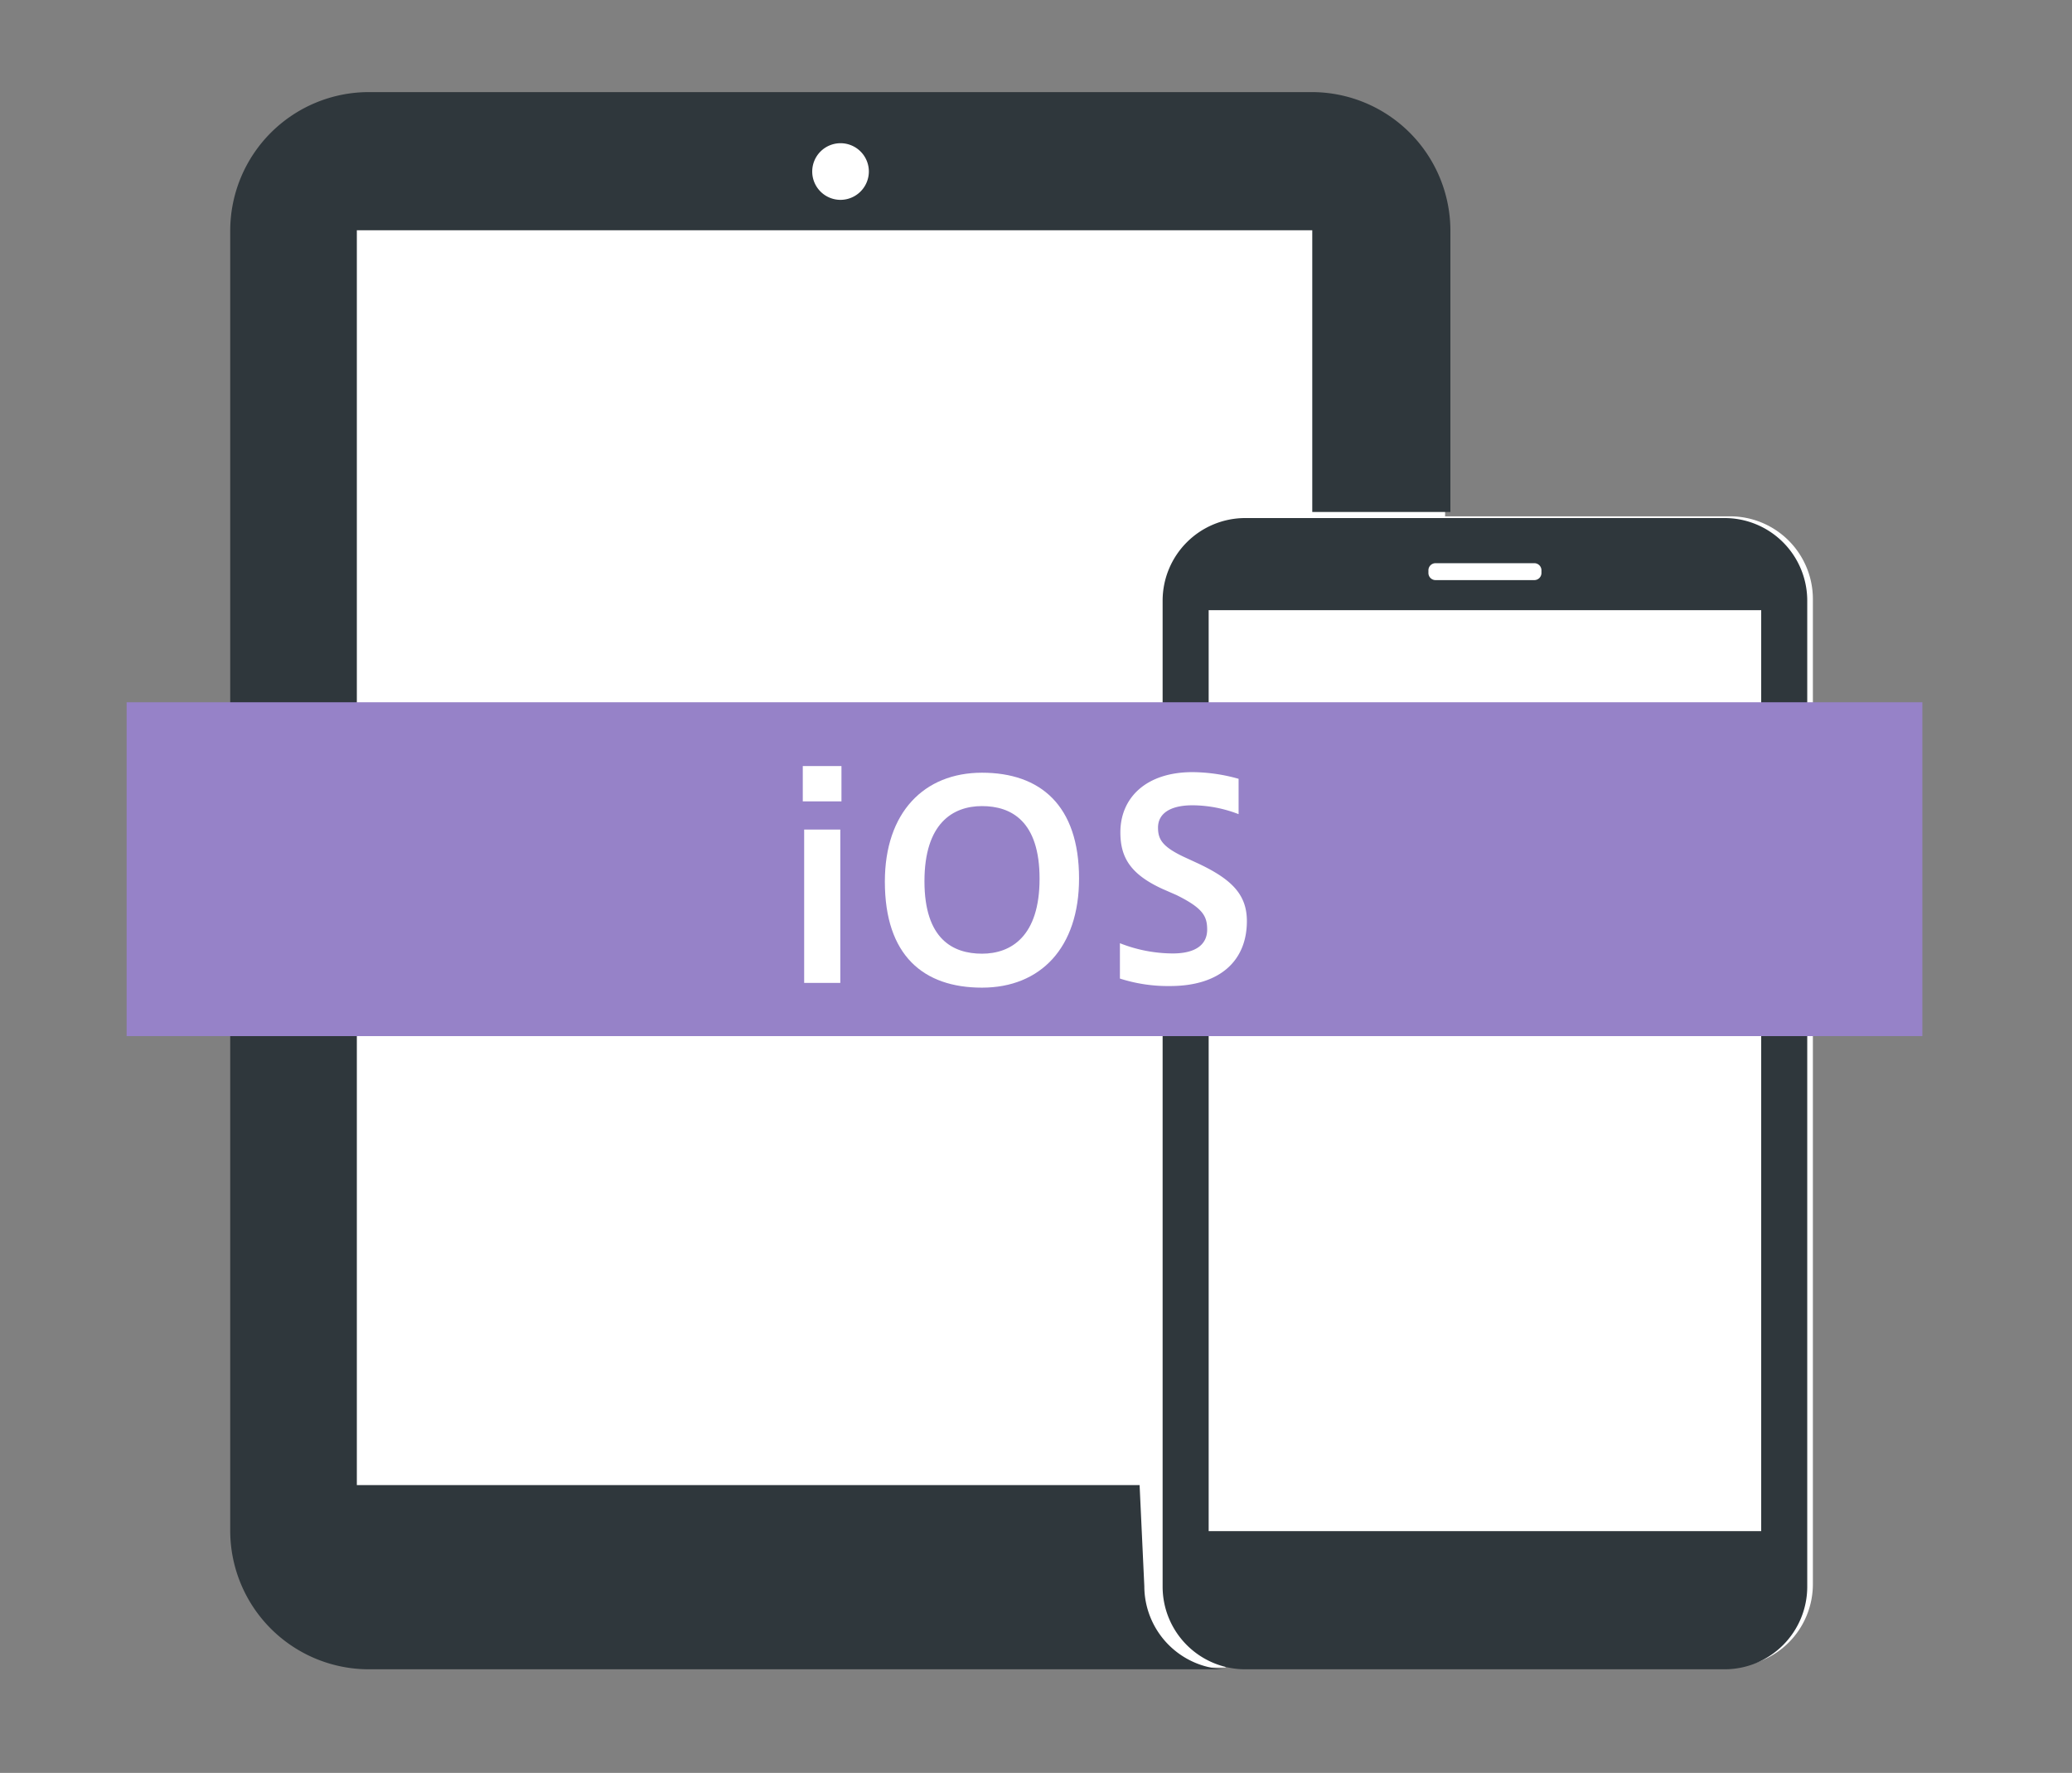
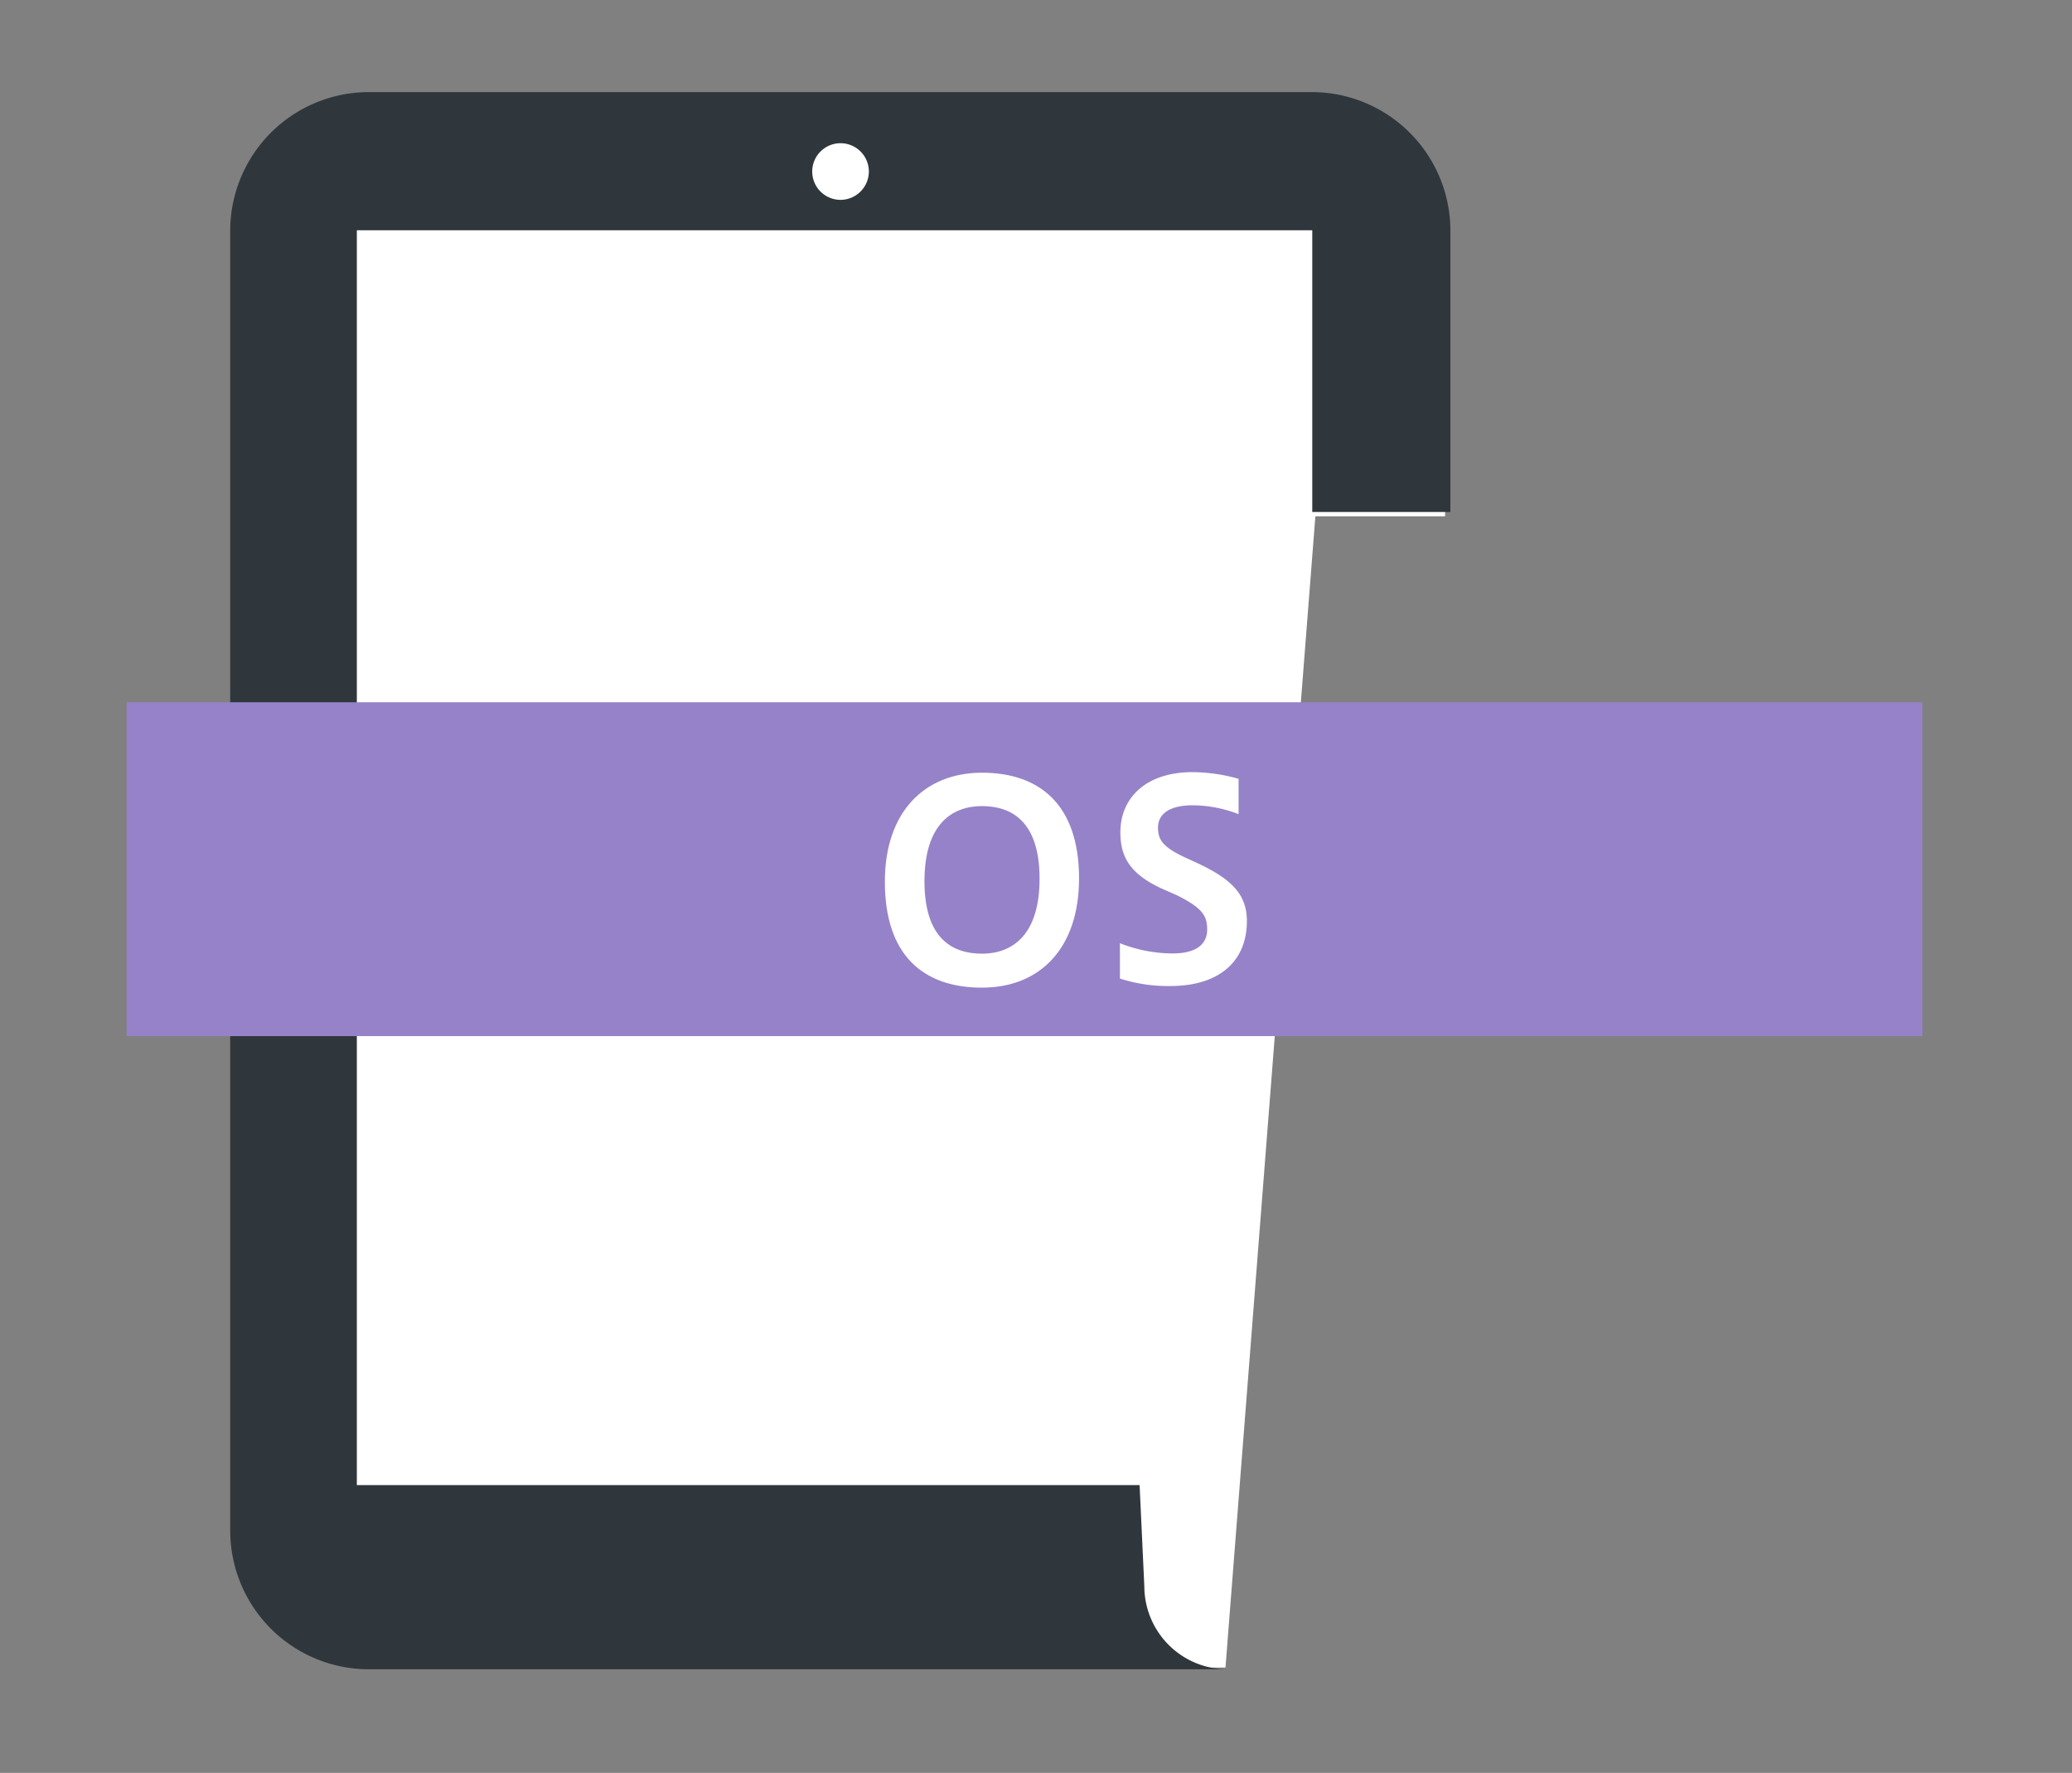
<svg xmlns="http://www.w3.org/2000/svg" width="180" height="154" viewBox="0 0 180 154">
  <rect x="0" y="0" width="180" height="154" fill="#808080" stroke="none" />
  <defs>
    <style>.a{fill:#fff;}.b{fill:#2f373c;}.c{fill:#9682c8;}</style>
  </defs>
  <title>ico_ios</title>
  <path class="a" d="M114.27,44.85h11.27V20.55a12,12,0,0,0-12-12H32.64a12,12,0,0,0-11.95,12v112.3a12,12,0,0,0,12,12h73.77" />
  <path class="b" d="M113.91,8H32.09A12.05,12.05,0,0,0,20,20V133a12.05,12.05,0,0,0,12.09,12h74.57a7.23,7.23,0,0,1-7.25-7.21L99,129H31V20h83V44.47h12V20A12.05,12.05,0,0,0,113.91,8ZM73,17.36a2.46,2.46,0,1,1,2.48-2.46A2.47,2.47,0,0,1,73,17.36Z" />
-   <path class="a" d="M150.31,44.85H108.8A7.18,7.18,0,0,0,101.63,52v85.6a7.17,7.17,0,0,0,7.17,7.18h41.51a7.18,7.18,0,0,0,7.18-7.18V52A7.19,7.19,0,0,0,150.31,44.85Z" />
-   <path class="b" d="M149.81,45H108.19A7.18,7.18,0,0,0,101,52.18v85.64a7.18,7.18,0,0,0,7.19,7.18h41.62a7.18,7.18,0,0,0,7.19-7.18V52.18A7.18,7.18,0,0,0,149.81,45Zm-25.72,4.54a.62.62,0,0,1,.62-.62h8.58a.62.62,0,0,1,.62.62v.23a.62.62,0,0,1-.62.62h-8.58a.62.62,0,0,1-.62-.62ZM153,133H105V53h48Z" />
  <rect class="c" x="11" y="61" width="156" height="29" />
-   <path class="a" d="M69.74,69.61V66.54H73.1v3.07Zm.12,15.77V72.06H73V85.38Z" />
  <path class="a" d="M76.87,76.58c0-6,3.4-9.46,8.44-9.46s8.43,2.81,8.43,9.19c0,6-3.34,9.48-8.43,9.48S76.87,83,76.87,76.58Zm13.44-.25c0-5-2.45-6.31-5-6.31s-5,1.51-5,6.53,2.47,6.29,5,6.29S90.31,81.33,90.31,76.33Z" />
  <path class="a" d="M97.29,81.93a12.61,12.61,0,0,0,4.58.89c2.16,0,3-.89,3-2.07s-.38-1.87-2.66-3L101,77.22c-2.83-1.29-3.67-2.78-3.67-4.92,0-3,2.23-5.23,6.27-5.23a15,15,0,0,1,4,.58v3.07a11.23,11.23,0,0,0-4-.77c-1.92,0-3,.7-3,1.94,0,1,.36,1.64,2.2,2.52l1.3.6c2.9,1.37,4.22,2.69,4.22,5,0,3.45-2.35,5.64-6.67,5.64A13.64,13.64,0,0,1,97.29,85Z" />
</svg>